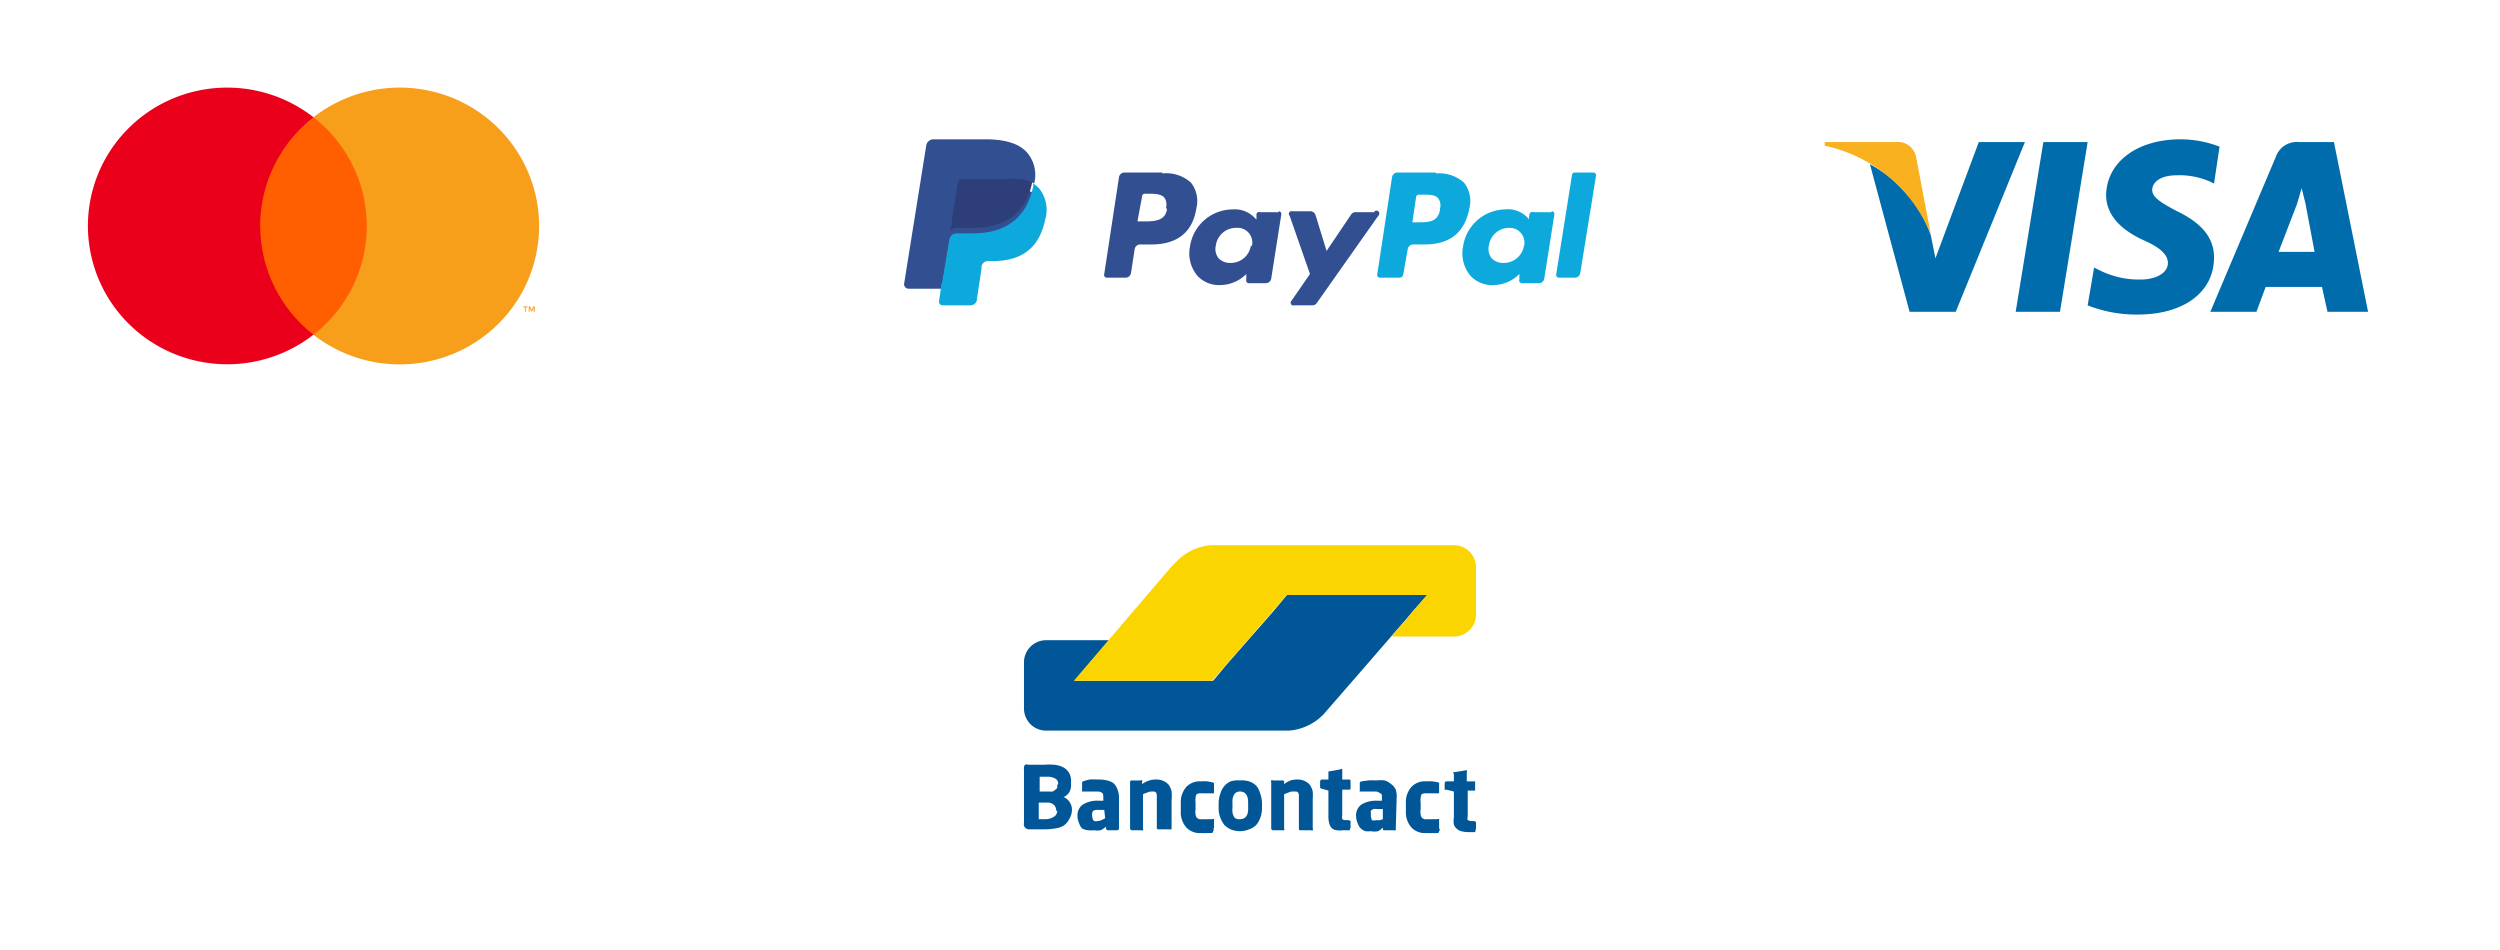
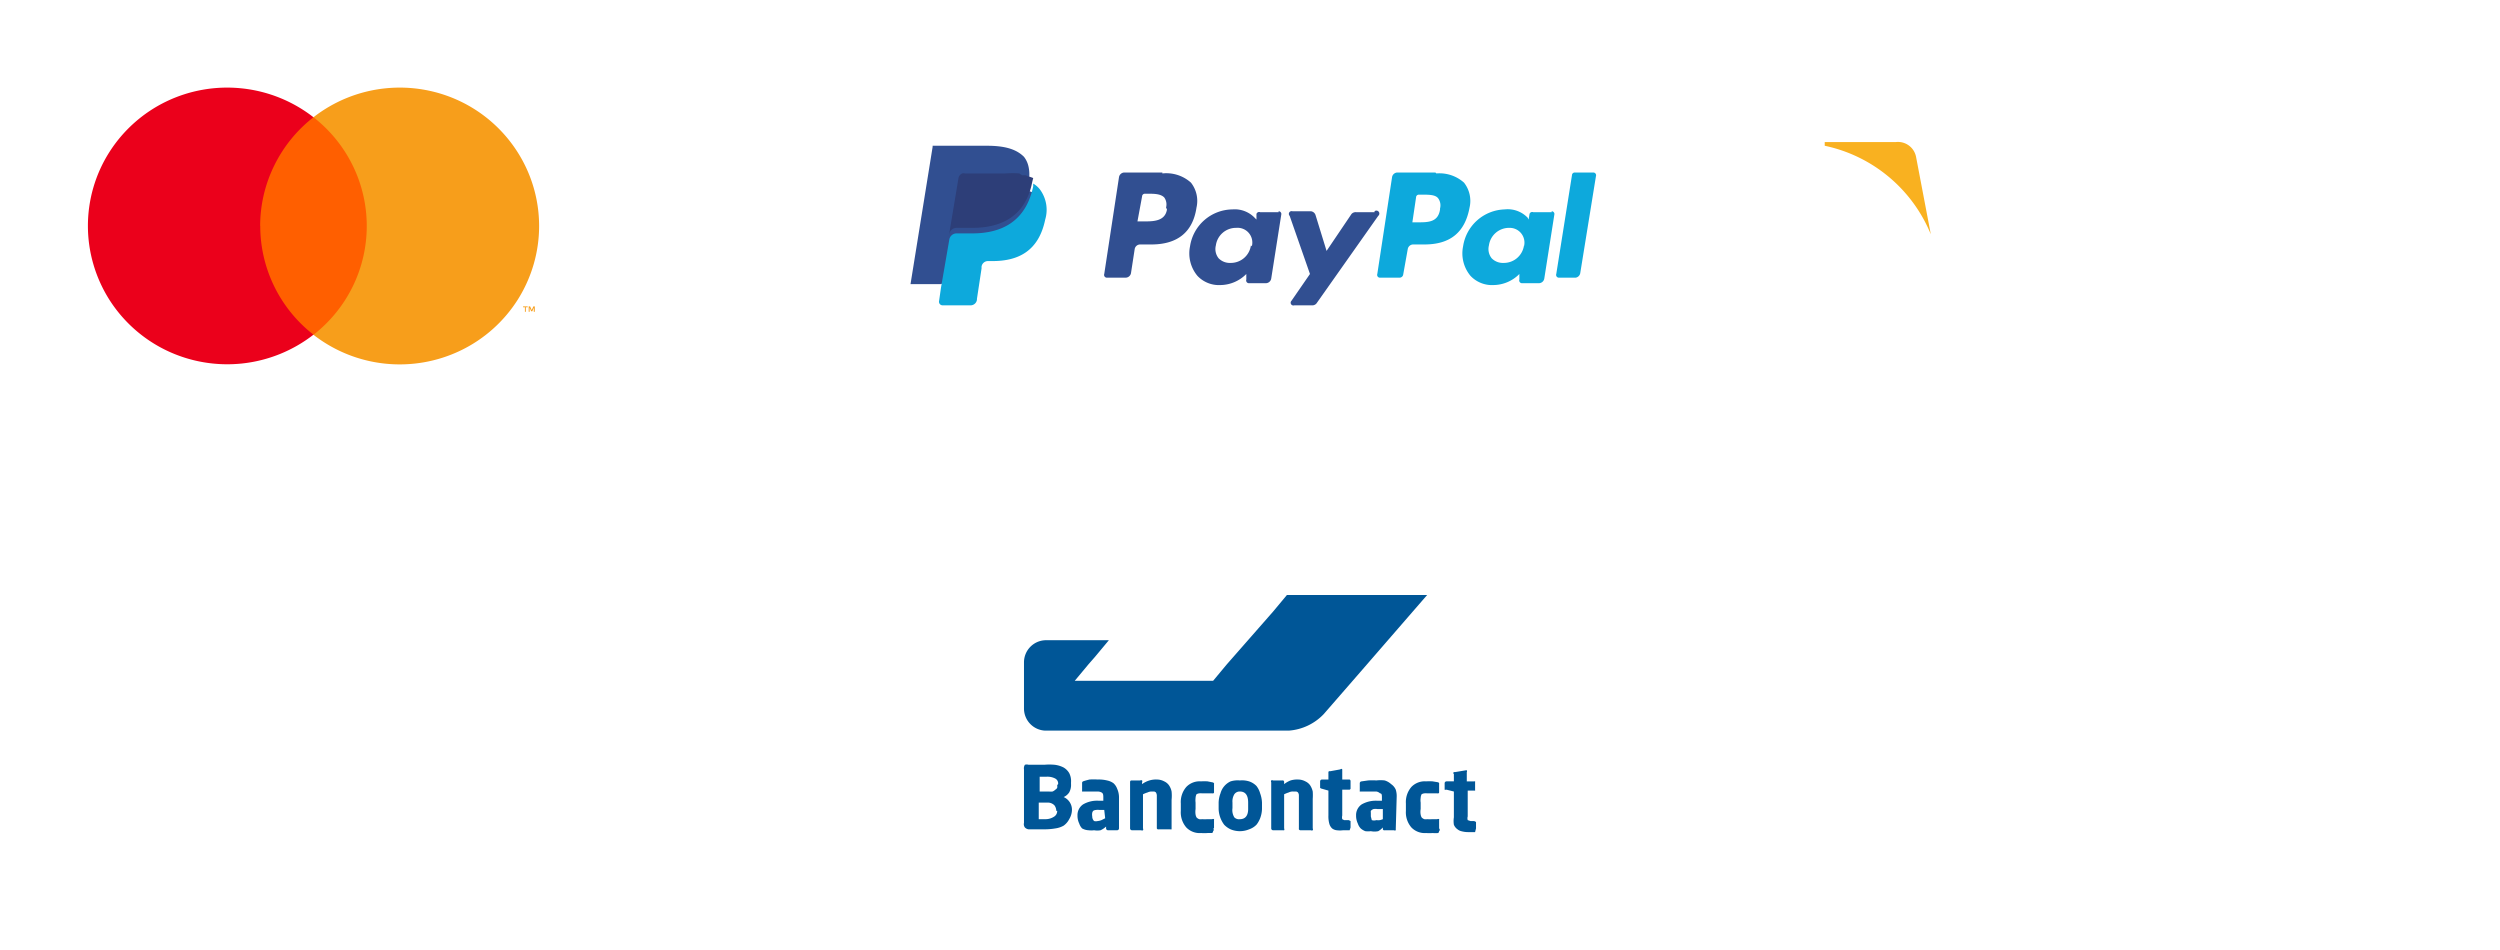
<svg xmlns="http://www.w3.org/2000/svg" width="271" height="103" fill="none">
  <path fill-rule="evenodd" clip-rule="evenodd" d="M154.7 64.5h-15.2l-1.5 1.8-5 5.7-1.5 1.8h-15L118 72l.7-.8 1.5-1.8h-6.9a2.4 2.4 0 0 0-2.3 2.4v5a2.4 2.4 0 0 0 2.3 2.4h26.4a5.8 5.8 0 0 0 3.8-1.8l4-4.6 7.2-8.3Z" fill="#005697" />
-   <path fill-rule="evenodd" clip-rule="evenodd" d="M157.7 59.1a2.4 2.4 0 0 1 2.3 2.4v5a2.4 2.4 0 0 1-1.39 2.28 2.4 2.4 0 0 1-.91.22h-6.9l1.6-1.8.7-.9 1.6-1.8h-15.2l-8.1 9.3h-15L127 61.4l.5-.5a5.8 5.8 0 0 1 3.8-1.8h26.4Z" fill="#FBD500" />
  <path fill-rule="evenodd" clip-rule="evenodd" d="M116.2 87.8a1.5 1.5 0 0 0-.9-1.4c.24-.1.45-.28.6-.5.15-.28.22-.59.2-.9v-.2a1.9 1.9 0 0 0-.2-1 1.7 1.7 0 0 0-.6-.6 2.8 2.8 0 0 0-1-.3 6.31 6.31 0 0 0-1.1 0h-1.7a.7.7 0 0 0-.4 0 .7.7 0 0 0-.1.5v5.8a.6.6 0 0 0 .1.5.7.7 0 0 0 .4.2h1.7c.4 0 .8-.03 1.2-.1a2.5 2.5 0 0 0 .9-.3c.25-.18.46-.42.6-.7a2 2 0 0 0 .3-1Zm-1.6-2.7a1 1 0 0 1 0 .3.5.5 0 0 1-.2.2 1 1 0 0 1-.3.2 1.6 1.6 0 0 1-.4 0h-1v-1.6h.7c.34-.03.7.04 1 .2a.6.6 0 0 1 .3.6l-.1.1Zm0 2.8a.7.7 0 0 1-.3.6 1.7 1.7 0 0 1-1 .3h-.7V87h1a1 1 0 0 1 .7.3 1 1 0 0 1 .2.6h.1Zm6.7-1.5a2.3 2.3 0 0 0-.2-.9 1.5 1.5 0 0 0-.4-.6 1.8 1.8 0 0 0-.7-.3 3.7 3.7 0 0 0-1-.1c-.3-.02-.6-.02-.9 0-.24.06-.47.12-.7.2a.2.2 0 0 0-.1.2v.8a.21.21 0 0 0 0 .1h1.7a.9.9 0 0 1 .4.1c.2.1.2.3.2.6v.3h-.5a3 3 0 0 0-1.7.4 1.4 1.4 0 0 0-.6 1.2v.1a2 2 0 0 0 .2.8c.06.19.17.36.3.5.22.12.45.19.7.2a2.3 2.3 0 0 0 .6 0 2 2 0 0 0 .7 0c.22-.1.42-.24.6-.4v.2c0 .05.02.1.06.14a.2.2 0 0 0 .14.06h1a.2.2 0 0 0 .14-.06.2.2 0 0 0 .06-.14v-3.4Zm-1.5 2.3-.4.2a1.4 1.4 0 0 1-.4.1.8.8 0 0 1-.4 0 .68.68 0 0 1-.2-.5 1 1 0 0 1 0-.4.5.5 0 0 1 .1-.2.6.6 0 0 1 .3-.1c.13-.02.27-.02.4 0h.5l.1.9Zm7.2 1.1v-3.1c.03-.3.03-.6 0-.9a1.8 1.8 0 0 0-.3-.7 1.3 1.3 0 0 0-.5-.4 1.7 1.7 0 0 0-.8-.2 2.4 2.4 0 0 0-.8.1 2.6 2.6 0 0 0-.8.4v-.2a.2.2 0 0 0 0-.2.2.2 0 0 0-.2 0h-1a.2.2 0 0 0-.1.2v5a.2.2 0 0 0 .12.18.2.2 0 0 0 .08.02h1a.2.2 0 0 0 .2 0 .2.2 0 0 0 0-.2v-3.7c.16-.08.33-.15.5-.2a1 1 0 0 1 .4-.1h.3a.4.4 0 0 1 .2.1c.06.1.09.2.1.3v3.6a.2.2 0 0 0 .1.1.2.2 0 0 0 .1 0h1.2a.2.2 0 0 0 .1 0 .2.2 0 0 0 .1 0v-.1Zm4.6 0v-.9a.21.21 0 0 0 0-.1.2.2 0 0 0-.2 0h-.5a6 6 0 0 1-.6 0 1 1 0 0 1-.3 0 .7.7 0 0 1-.3-.2 1 1 0 0 1-.1-.3 2.01 2.01 0 0 1 0-.6V87a2 2 0 0 1 0-.5 1 1 0 0 1 .1-.4.7.7 0 0 1 .3-.1 1 1 0 0 1 .3 0h1.1a.2.2 0 0 0 .1 0 .1.1 0 0 0 .1-.1V85a.21.21 0 0 0 0-.1.3.3 0 0 0-.2-.1l-.5-.1a5.3 5.3 0 0 0-.7 0 2 2 0 0 0-1.6.6 2.5 2.5 0 0 0-.6 1.8v.8a2.5 2.5 0 0 0 .6 1.8 2 2 0 0 0 1.6.6c.23.02.47.02.7 0h.5a.3.3 0 0 0 .1-.2.2.2 0 0 0 .07-.15.2.2 0 0 0-.02-.08.21.21 0 0 0-.05-.07h.1Zm5.2-2.8a3.29 3.29 0 0 0-.2-1 2.31 2.31 0 0 0-.4-.8 2 2 0 0 0-.8-.5 2.6 2.6 0 0 0-1-.1 2.6 2.6 0 0 0-1 .1 2 2 0 0 0-1.1 1.3 3 3 0 0 0-.2 1v.7a3 3 0 0 0 .6 1.7c.2.21.44.38.7.5a2.6 2.6 0 0 0 2 0 2 2 0 0 0 .8-.5c.17-.21.3-.45.4-.7.12-.32.19-.66.2-1V87Zm-1.5.7c0 .7-.3 1.1-.9 1.1a.7.7 0 0 1-.6-.2 1.5 1.5 0 0 1-.2-1V87a1.5 1.5 0 0 1 .2-.9.7.7 0 0 1 .6-.3c.6 0 .9.4.9 1.2v.7Zm7 2.2v-3.3a5.62 5.62 0 0 0 0-.8 2 2 0 0 0-.3-.7 1.3 1.3 0 0 0-.5-.4 1.7 1.7 0 0 0-.8-.2 2.4 2.4 0 0 0-.8.1 2.7 2.7 0 0 0-.7.4v-.2a.2.2 0 0 0-.1-.2.2.2 0 0 0-.1 0h-1a.2.2 0 0 0-.2 0 .2.2 0 0 0 0 .2v5c0 .05.02.1.06.14a.2.2 0 0 0 .14.06h1.1a.2.2 0 0 0 .1 0 .2.2 0 0 0 0-.2v-3.7a3.75 3.75 0 0 1 .5-.2 1 1 0 0 1 .5-.1h.3a.4.4 0 0 1 .2.1c.06.09.1.2.1.3v3.6a.21.21 0 0 0 0 .1.2.2 0 0 0 .2.1h1.1a.2.2 0 0 0 .2 0 .2.2 0 0 0 0-.2v.1Zm4.1 0V89l-.2-.1h-.5l-.2-.1a.8.8 0 0 1 0-.4v-2.8h.8a.2.2 0 0 0 .1-.1v-.8a.2.2 0 0 0-.1-.2h-.8v-1a.12.12 0 0 0 0-.08.11.11 0 0 0-.13-.07.11.11 0 0 0-.07.05l-1.1.2a.2.2 0 0 0-.1 0 .1.1 0 0 0-.07.03.1.1 0 0 0-.03.07v.8h-.7a.2.2 0 0 0-.14.06.2.2 0 0 0-.06.14v.7a.4.4 0 0 0 .2.1l.7.2v2.7a3 3 0 0 0 .1.9 1.1 1.1 0 0 0 .3.5 1 1 0 0 0 .5.2c.23.03.47.03.7 0h.7l.1-.3v.2Zm5-3.5a2.3 2.3 0 0 0-.1-.8 1.4 1.4 0 0 0-.5-.6 1.8 1.8 0 0 0-.7-.4 3.7 3.7 0 0 0-.9 0c-.3-.02-.6-.02-.9 0l-.7.1a.2.2 0 0 0-.14.06.2.2 0 0 0-.06.14v.8a.21.21 0 0 0 0 .1.2.2 0 0 0 .1 0h1.7a.8.8 0 0 1 .4.2c.2 0 .2.2.2.5v.3h-.5a3.1 3.1 0 0 0-1.7.4 1.4 1.4 0 0 0-.6 1.2v.1c.01.28.08.55.2.8.06.19.17.36.3.5.15.13.32.23.5.3a2.4 2.4 0 0 0 .6 0 2 2 0 0 0 .8 0c.19-.11.35-.24.5-.4v.2a.2.2 0 0 0 .1.1.2.2 0 0 0 .1 0h1a.2.2 0 0 0 .2 0 .21.21 0 0 0 0-.1l.1-3.5Zm-1.5 2.4a2.95 2.95 0 0 1-.3.1c-.13.02-.27.02-.4 0a.8.8 0 0 1-.5 0l-.1-.4v-.4a.52.52 0 0 1 0-.2.6.6 0 0 1 .3-.2c.13-.02.27-.02.4 0h.6v1.1Zm6.1 1v-.9a.1.1 0 0 0 .01-.05.1.1 0 0 0-.01-.05.2.2 0 0 0-.2 0h-.5a6 6 0 0 1-.6 0 1 1 0 0 1-.3 0 .7.7 0 0 1-.3-.2 1 1 0 0 1-.1-.3 1.68 1.68 0 0 1 0-.6V87a1.61 1.61 0 0 1 0-.5 1 1 0 0 1 .1-.4.7.7 0 0 1 .3-.1 1 1 0 0 1 .3 0h1.1a.2.2 0 0 0 .1 0 .1.1 0 0 0 .1-.1V85a.21.21 0 0 0 0-.1.3.3 0 0 0-.1-.1l-.6-.1a5.3 5.3 0 0 0-.7 0 2 2 0 0 0-1.6.6 2.5 2.5 0 0 0-.6 1.8v.8a2.5 2.5 0 0 0 .6 1.8 2 2 0 0 0 1.6.6c.23.02.47.02.7 0 .2.02.4.02.6 0a.3.3 0 0 0 .1-.2.2.2 0 0 0 .07-.15.2.2 0 0 0-.02-.08.21.21 0 0 0-.05-.07Zm4 0v-.7l-.2-.1h-.4l-.3-.1a.7.7 0 0 1 0-.4v-2.8h.7a.2.2 0 0 0 .1 0 .21.21 0 0 0 0-.1v-.8a.21.21 0 0 0 0-.1.2.2 0 0 0-.1 0h-.8v-1a.2.2 0 0 0 0-.2.2.2 0 0 0-.1 0l-1.2.2a.11.11 0 1 0-.1.2v.8h-.8a.2.2 0 0 0-.14.06.2.2 0 0 0-.06.14v.6a.21.21 0 0 0 0 .1.4.4 0 0 0 .2 0l.8.2v2.8a2.62 2.62 0 0 0 0 .8 1.1 1.1 0 0 0 .4.5 1 1 0 0 0 .4.2c.23.06.46.1.7.1h.8l.1-.4Z" fill="#005697" />
  <path d="M126 18.7h-4.1a.6.6 0 0 0-.6.5l-1.6 10.5a.3.3 0 0 0 .3.4h2a.6.6 0 0 0 .6-.5l.4-2.6a.6.6 0 0 1 .6-.5h1.2c2.8 0 4.5-1.3 4.9-4a3.2 3.2 0 0 0-.6-2.7 4 4 0 0 0-3.1-1v-.1Zm.5 4C126.3 24 125 24 124 24h-.7l.5-2.7a.3.3 0 0 1 .3-.3h.3c.7 0 1.4 0 1.8.4a1.3 1.3 0 0 1 .2 1.1l.1.2Zm12.1.3h-2a.3.3 0 0 0-.4.2v.6l-.2-.2a3 3 0 0 0-2.4-.9 4.7 4.7 0 0 0-4.6 4 3.8 3.8 0 0 0 .8 3.2 3.2 3.2 0 0 0 2.5 1 4 4 0 0 0 2.8-1.2v.6a.3.3 0 0 0 .3.4h1.8a.6.6 0 0 0 .6-.5l1.1-7a.3.3 0 0 0-.3-.3v.1Zm-3 3.6a2.2 2.2 0 0 1-2.2 1.9 1.7 1.7 0 0 1-1.3-.5 1.6 1.6 0 0 1-.3-1.4 2.2 2.2 0 0 1 2.2-1.9 1.6 1.6 0 0 1 1.7 2l-.1-.1ZM149 23h-2a.6.6 0 0 0-.5.2l-2.7 4-1.2-3.9a.6.6 0 0 0-.5-.4h-2a.3.3 0 0 0-.3.5l2.2 6.3-2 2.9a.3.3 0 0 0-.09.18.3.3 0 0 0 .04.19.3.3 0 0 0 .35.13h2a.6.6 0 0 0 .4-.2l6.7-9.5a.32.32 0 1 0-.4-.5v.1Z" fill="#314F91" />
  <path d="M155.6 18.7h-4.1a.6.6 0 0 0-.6.5l-1.6 10.5a.3.3 0 0 0 .3.4h2.1a.4.4 0 0 0 .4-.3l.5-2.8a.6.6 0 0 1 .6-.5h1.2c2.8 0 4.4-1.3 4.9-4a3.2 3.2 0 0 0-.6-2.7 4 4 0 0 0-3-1l-.1-.1Zm.5 4c-.2 1.4-1.3 1.4-2.4 1.4h-.6l.4-2.7a.3.3 0 0 1 .3-.3h.3c.8 0 1.5 0 1.8.4a1.3 1.3 0 0 1 .2 1.1v.1Zm12.1.3h-2a.3.3 0 0 0-.4.2l-.1.6-.1-.2a3 3 0 0 0-2.5-.9 4.7 4.7 0 0 0-4.5 4 3.8 3.8 0 0 0 .8 3.2 3.2 3.2 0 0 0 2.5 1 4 4 0 0 0 2.8-1.2v.6a.3.3 0 0 0 .3.4h1.8a.6.6 0 0 0 .6-.5l1.1-7a.3.3 0 0 0-.3-.3v.1Zm-3 3.6a2.2 2.2 0 0 1-2.2 1.9 1.7 1.7 0 0 1-1.3-.5 1.6 1.6 0 0 1-.3-1.4 2.2 2.2 0 0 1 2.2-1.9 1.6 1.6 0 0 1 1.6 2v-.1Zm5.5-7.9a.3.3 0 0 0-.3.3l-1.7 10.7a.3.3 0 0 0 .3.4h1.8a.6.6 0 0 0 .5-.5l1.7-10.5a.3.3 0 0 0-.3-.4h-2Z" fill="#0DA9DC" />
  <path d="m102.4 32.5.3-2-.7.3h-3.3l2.4-14.9a.21.21 0 0 1 0-.1.2.2 0 0 1 .1 0h5.8c2 0 3.2.4 4 1.2.25.32.42.7.5 1.1a4 4 0 0 1 0 1.6v1l.3.1a2 2 0 0 1 .7.5c.25.29.42.63.5 1a4.5 4.5 0 0 1-.1 1.7 5.39 5.39 0 0 1-.7 1.8 3.6 3.6 0 0 1-1 1.2 4.2 4.2 0 0 1-1.4.6 6.9 6.9 0 0 1-1.8.2h-.4a1.3 1.3 0 0 0-.8.3 1.2 1.2 0 0 0-.5.8v.1l-.5 3.4v.1h-3.4Z" fill="#314F91" />
  <path d="M112 19.9v.3c-.8 3.8-3.4 5.1-6.6 5.1h-1.7a.8.8 0 0 0-.8.7l-.9 5.2-.2 1.4a.4.4 0 0 0 .07.35.4.4 0 0 0 .33.15h3a.7.7 0 0 0 .7-.6v-.1l.5-3.3v-.2a.7.7 0 0 1 .7-.6h.5c2.8 0 5-1.1 5.7-4.5a3.7 3.7 0 0 0-.6-3.3 2.6 2.6 0 0 0-.7-.6Z" fill="#0DA9DC" />
  <path d="M111.2 19h-.4l-.3-.2a9.39 9.39 0 0 0-1.5 0h-4.4a.6.6 0 0 0-.3 0 .7.7 0 0 0-.4.5l-1 6v.1a.8.8 0 0 1 .8-.7h1.7c3.2 0 5.8-1.3 6.5-5l.1-.4a4.88 4.88 0 0 0-.6-.2l-.2-.1Z" fill="#2D3E78" />
-   <path d="M103.8 19.9a.7.7 0 0 1 .4-.5.7.7 0 0 1 .3 0h4.5a9.2 9.2 0 0 1 1.5 0h.4l.4.2h.2c.2.08.4.18.6.3a3.7 3.7 0 0 0-.8-3.4c-.9-1-2.5-1.4-4.5-1.4h-5.6a.8.8 0 0 0-.8.7l-2.4 15a.5.5 0 0 0 .5.5h3.5l.9-5.5.9-5.9Z" fill="#314F91" />
-   <path d="M223.3 33.8h-4.8l3-18.4h4.8l-3 18.4Zm17.3-17.9a11.8 11.8 0 0 0-4.2-.8c-4.8 0-8 2.5-8.1 6 0 2.7 2.4 4.2 4.2 5 1.8.8 2.5 1.6 2.5 2.4 0 1.2-1.5 1.8-2.9 1.8a9.5 9.5 0 0 1-4.5-1l-.6-.3-.7 4.1a14.5 14.5 0 0 0 5.4 1c5 0 8.3-2.4 8.3-6.2 0-2.1-1.3-3.7-4-5-1.7-.9-2.7-1.5-2.7-2.3 0-.8.8-1.6 2.7-1.6a8.2 8.2 0 0 1 3.6.7l.4.2.6-4Zm6.4 11.4 2-5.2.5-1.7.4 1.6 1 5.3H247Zm5.9-11.9h-3.7a2.4 2.4 0 0 0-2.5 1.6l-7.1 16.8h5l1-2.7h6.1l.6 2.7h4.4L253 15.4h-.1Zm-38.4 0L209.8 28l-.5-2.5a14.1 14.1 0 0 0-6.6-7.7l4.3 16h5l7.5-18.4h-5Z" fill="#006CAC" />
  <path d="M205.5 15.4h-7.7v.4a16 16 0 0 1 11.5 9.6l-1.6-8.4a2 2 0 0 0-2.2-1.6Z" fill="#F9B120" />
  <path d="M40.6 12.7H27.37v23.6H40.6V12.7Z" fill="#FF5F00" />
  <path d="M28.2 24.5a14.88 14.88 0 0 1 1.53-6.56c1-2.04 2.45-3.83 4.25-5.23A15.22 15.22 0 0 0 18.03 11a15.08 15.08 0 0 0-6.2 5.53 14.91 14.91 0 0 0-2.3 7.96c0 2.81.8 5.57 2.3 7.96a15.08 15.08 0 0 0 6.2 5.53 15.22 15.22 0 0 0 15.95-1.7 15 15 0 0 1-4.25-5.23c-1-2.05-1.52-4.29-1.52-6.56Z" fill="#EB001B" />
  <path d="M58.44 24.5c0 2.81-.8 5.57-2.3 7.96a15.08 15.08 0 0 1-6.2 5.53 15.22 15.22 0 0 1-15.96-1.7 15.02 15.02 0 0 0 4.26-5.24 14.9 14.9 0 0 0 0-13.1 15.02 15.02 0 0 0-4.26-5.24A15.22 15.22 0 0 1 49.93 11a15.08 15.08 0 0 1 6.2 5.53 14.91 14.91 0 0 1 2.31 7.96ZM57 33.8v-.49h.2v-.1h-.5v.1h.2v.49h.1Zm.97 0v-.59h-.15l-.18.4-.18-.4h-.15v.59h.1v-.44l.17.38h.12l.16-.38v.44h.1Z" fill="#F79E1B" />
</svg>